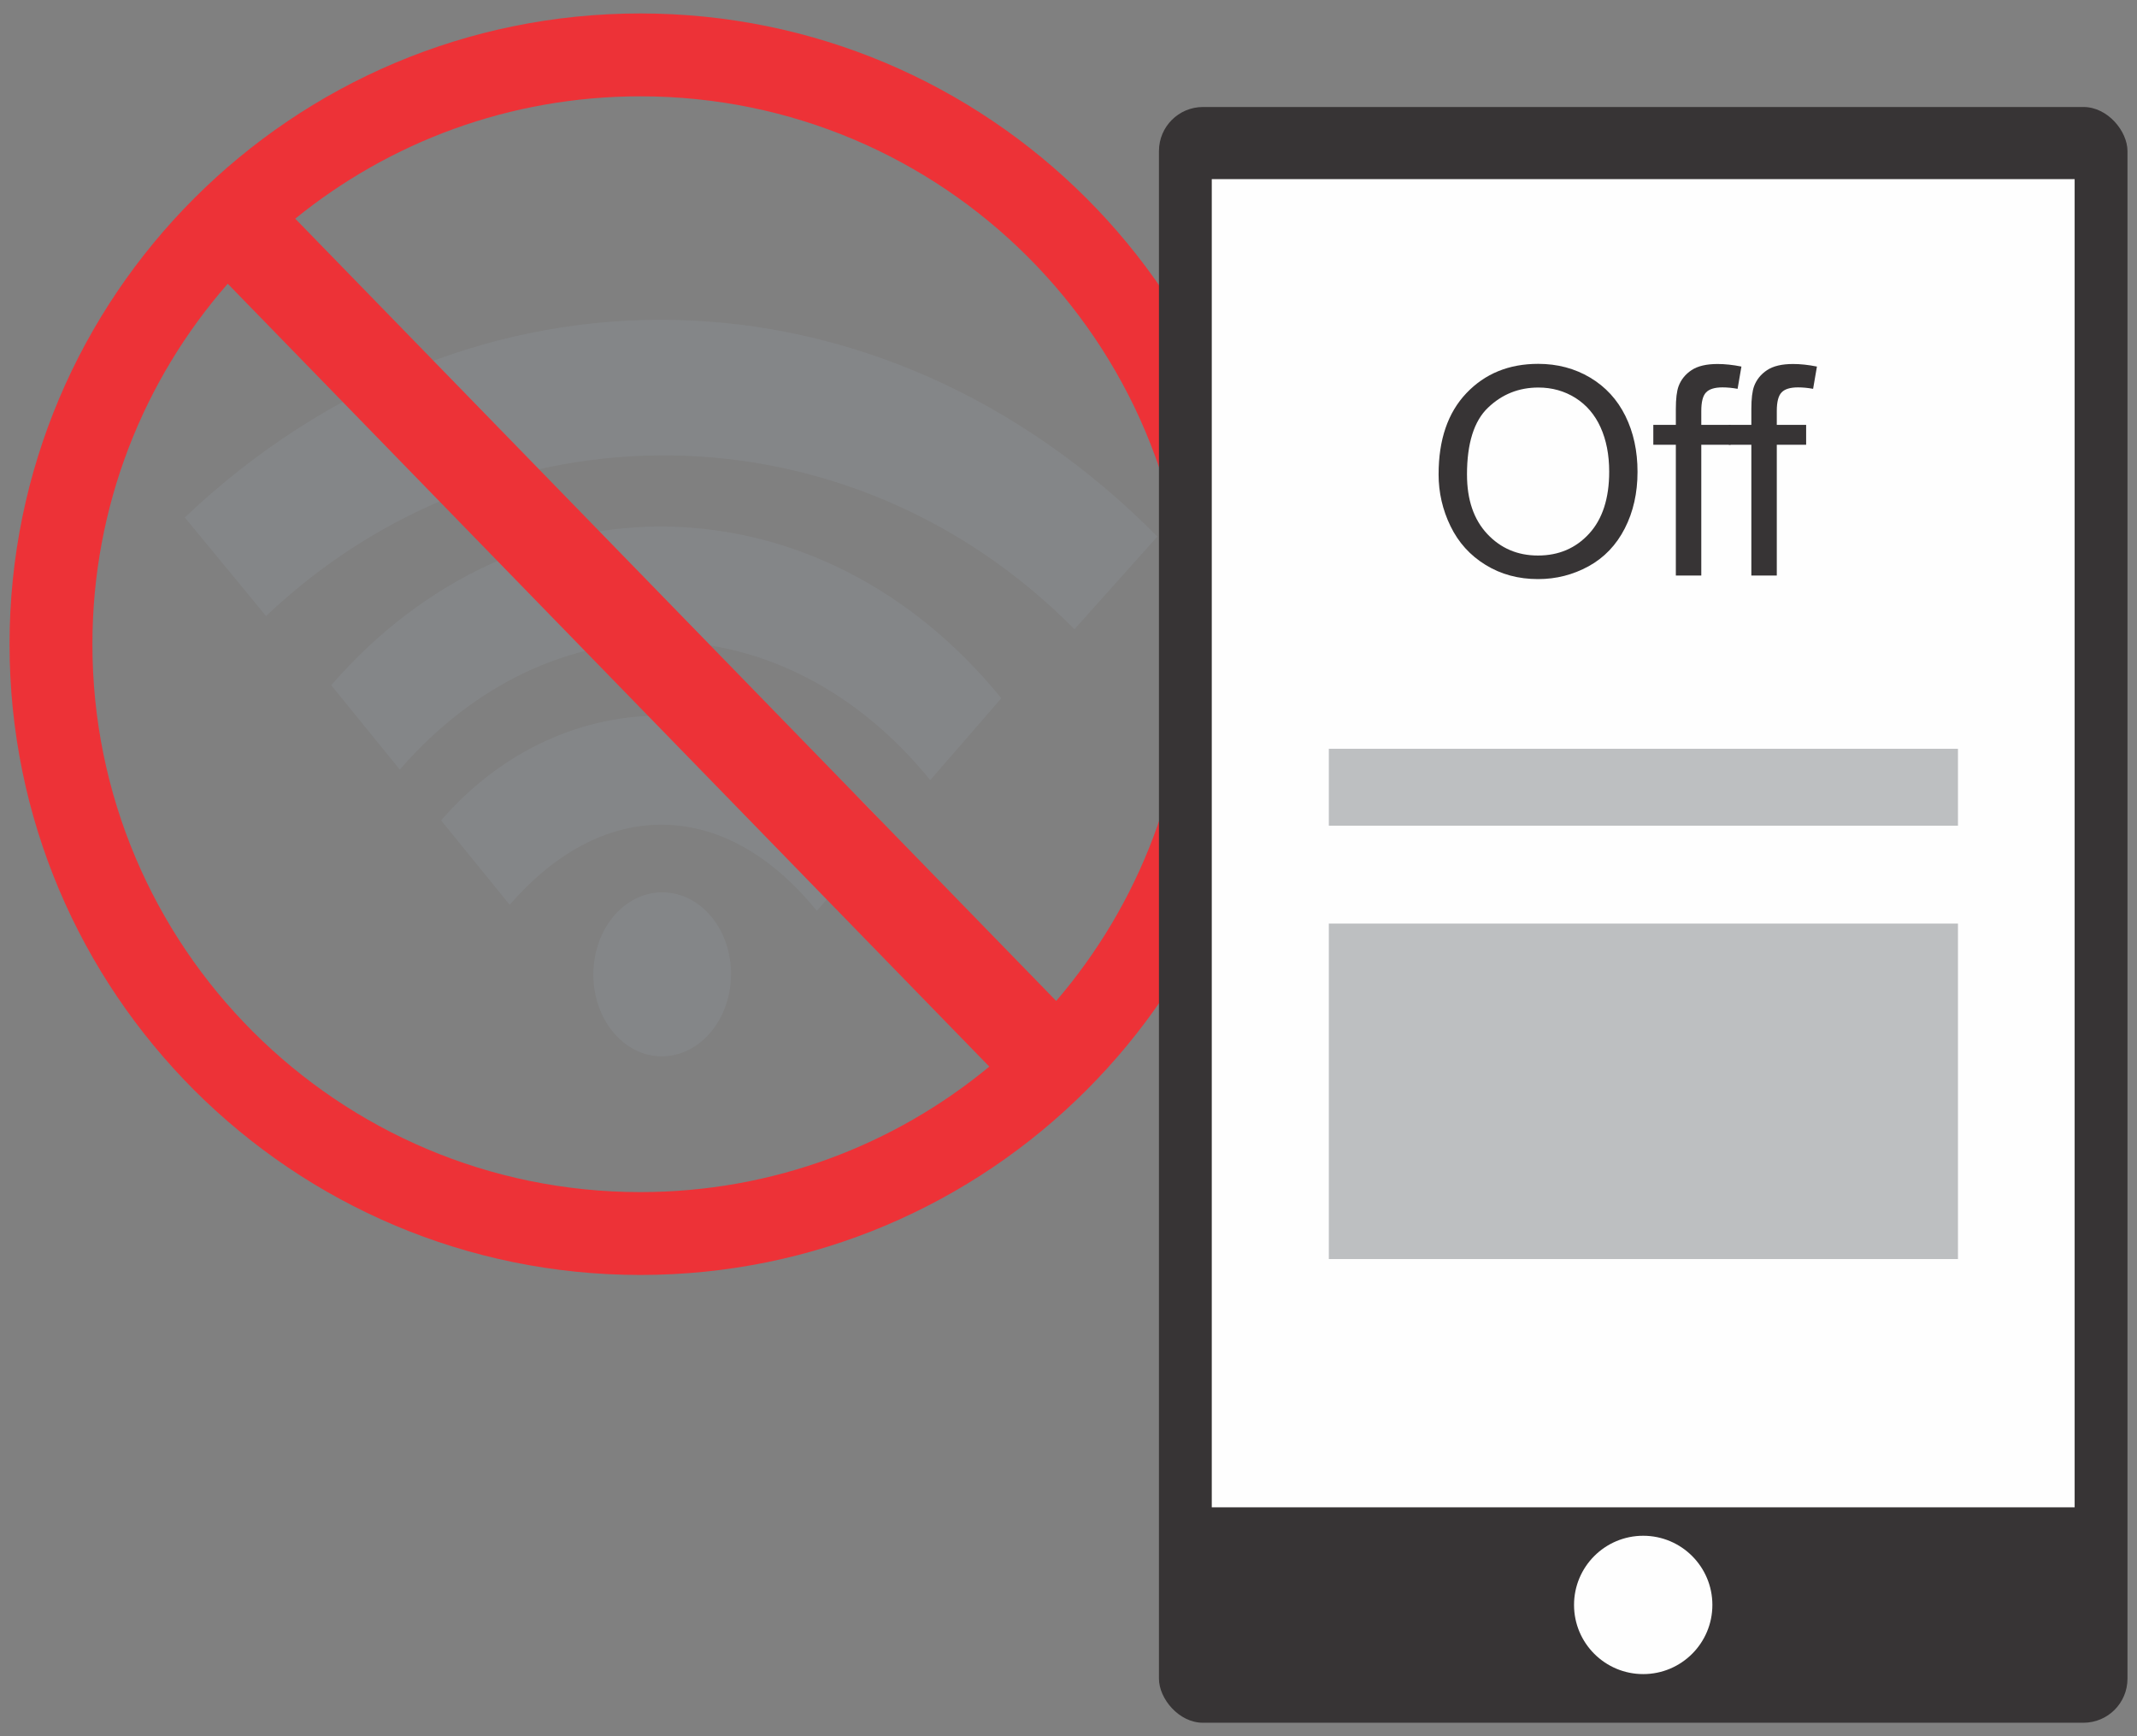
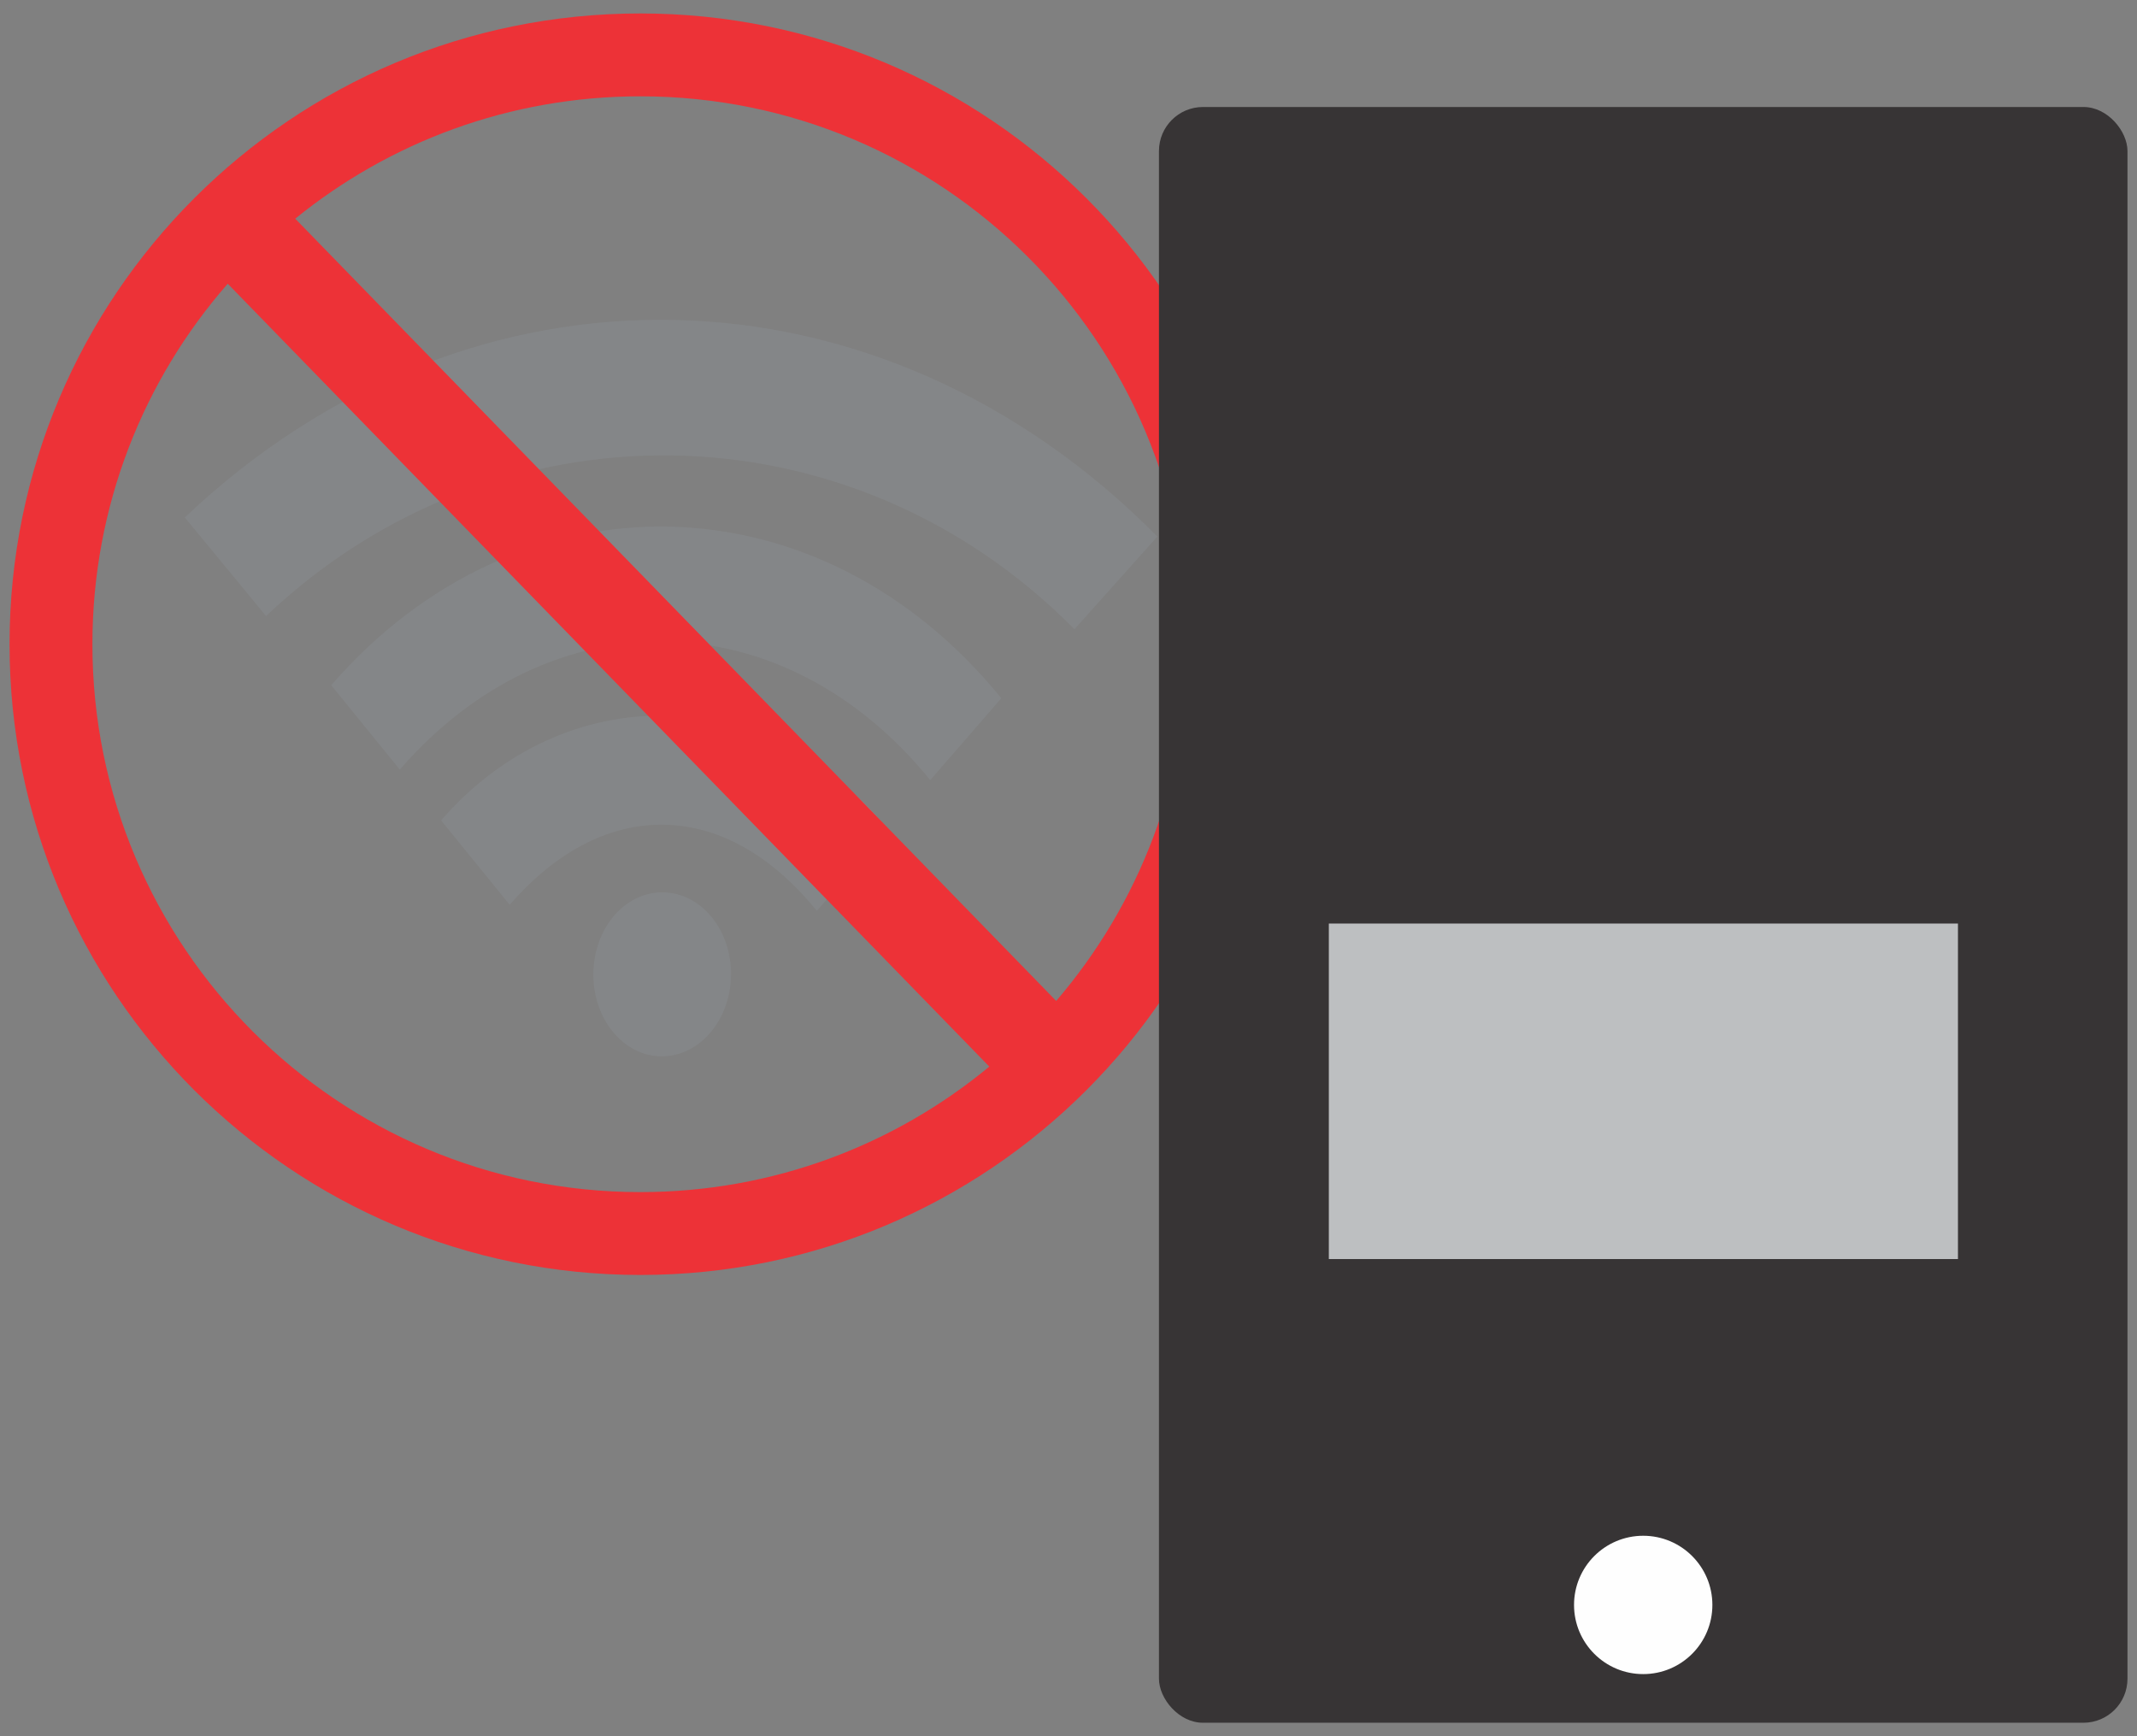
<svg xmlns="http://www.w3.org/2000/svg" xml:space="preserve" width="176px" height="143px" style="shape-rendering:geometricPrecision; text-rendering:geometricPrecision; image-rendering:optimizeQuality; fill-rule:evenodd; clip-rule:evenodd" viewBox="0 0 176 143">
  <rect x="0" y="0" width="176" height="143" fill="#808080" stroke="none" />
  <defs>
    <style type="text/css">
   
    .fil2 {fill:#373435}
    .fil0 {fill:#848688}
    .fil5 {fill:#BDBFC1}
    .fil1 {fill:#ED3237}
    .fil3 {fill:#FEFEFE}
    .fil4 {fill:#373435;fill-rule:nonzero}
   
  </style>
  </defs>
  <g id="Camada_x0020_1">
    <g id="_423611432">
      <path id="_423607832" class="fil0" d="M50.595 75.399c-2.249,2.594 -2.308,6.889 -0.138,9.56 2.177,2.68 5.763,2.724 8.013,0.13 2.256,-2.601 2.322,-6.872 0.152,-9.542 -2.171,-2.671 -5.77,-2.75 -8.027,-0.148z" />
      <path id="_423608000" class="fil0" d="M36.328 67.57l5.648 6.951c3.506,-4.042 7.876,-6.687 12.748,-6.593 4.871,0.094 9.152,2.909 12.552,7.093l5.843 -6.735c-9.889,-12.17 -26.567,-12.502 -36.791,-0.716z" />
      <path id="_423608168" class="fil0" d="M27.28 56.436l5.648 6.951c12.488,-14.397 31.594,-14.017 43.687,0.866l5.85 -6.744c-14.963,-18.415 -39.703,-18.92 -55.185,-1.072z" />
      <path id="_423608336" class="fil0" d="M15.221 42.62l6.692 8.12c19.031,-18.057 48.147,-17.58 66.578,1.087l6.827 -7.634c-22.804,-23.096 -56.504,-23.96 -80.097,-1.573z" />
      <path id="_423605816" class="fil1" d="M52.737 1.108c28.692,0 51.951,23.26 51.951,51.951 0,28.692 -23.26,51.951 -51.951,51.951 -28.693,0 -51.951,-23.26 -51.951,-51.951 0,-28.692 23.259,-51.951 51.951,-51.951zm-28.422 16.903l62.671 64.43c6.778,-7.896 10.877,-18.16 10.877,-29.381 0,-24.923 -20.204,-45.126 -45.126,-45.126 -10.774,0 -20.664,3.778 -28.422,10.077zm57.163 69.838l-62.722 -64.481c-6.94,7.935 -11.145,18.321 -11.145,29.691 0,24.923 20.203,45.126 45.126,45.126 10.921,0 20.935,-3.88 28.741,-10.336z" />
      <g>
        <rect id="_423608648" class="fil2" x="95.45" y="8.813" width="79.766" height="133.078" rx="3.626" ry="3.626" />
-         <rect id="_423608792" class="fil3" x="99.8" y="14.754" width="71.064" height="109.393" />
        <circle id="_423608936" class="fil3" cx="135.332" cy="132.187" r="5.697" />
      </g>
      <path id="_423609152" class="fil4" d="M118.481 39.059c0,-2.844 0.762,-5.071 2.29,-6.678 1.528,-1.607 3.498,-2.413 5.916,-2.413 1.579,0 3.007,0.379 4.276,1.133 1.269,0.758 2.238,1.811 2.904,3.163 0.666,1.349 0.997,2.884 0.997,4.596 0,1.739 -0.347,3.294 -1.049,4.663 -0.703,1.372 -1.695,2.409 -2.98,3.116 -1.289,0.705 -2.673,1.057 -4.161,1.057 -1.615,0 -3.056,-0.387 -4.324,-1.169 -1.272,-0.778 -2.233,-1.843 -2.888,-3.191 -0.654,-1.344 -0.982,-2.772 -0.982,-4.276zm2.339 0.035c0,2.066 0.554,3.69 1.663,4.878 1.113,1.189 2.505,1.783 4.18,1.783 1.708,0 3.112,-0.598 4.213,-1.799 1.101,-1.201 1.655,-2.904 1.655,-5.109 0,-1.393 -0.239,-2.609 -0.71,-3.651 -0.47,-1.041 -1.161,-1.846 -2.066,-2.421 -0.909,-0.57 -1.926,-0.857 -3.056,-0.857 -1.607,0 -2.988,0.55 -4.145,1.656 -1.157,1.101 -1.735,2.943 -1.735,5.521z" />
-       <path id="_4236091521" class="fil4" d="M138.02 47.404l0 -10.774 -1.856 0 0 -1.636 1.856 0 0 -1.32c0,-0.834 0.076,-1.456 0.223,-1.859 0.203,-0.546 0.559,-0.989 1.069,-1.328 0.51,-0.339 1.225,-0.507 2.146,-0.507 0.591,0 1.245,0.067 1.963,0.211l-0.315 1.834c-0.435,-0.079 -0.85,-0.119 -1.241,-0.119 -0.638,0 -1.089,0.136 -1.352,0.411 -0.267,0.272 -0.398,0.782 -0.398,1.532l0 1.145 2.417 0 0 1.636 -2.417 0 0 10.774 -2.094 0z" />
      <path id="_42360915212" class="fil4" d="M144.239 47.404l0 -10.774 -1.856 0 0 -1.636 1.856 0 0 -1.32c0,-0.834 0.076,-1.456 0.223,-1.859 0.203,-0.546 0.559,-0.989 1.069,-1.328 0.51,-0.339 1.225,-0.507 2.146,-0.507 0.591,0 1.245,0.067 1.963,0.211l-0.315 1.834c-0.435,-0.079 -0.85,-0.119 -1.241,-0.119 -0.638,0 -1.089,0.136 -1.352,0.411 -0.267,0.272 -0.398,0.782 -0.398,1.532l0 1.145 2.417 0 0 1.636 -2.417 0 0 10.774 -2.094 0z" />
-       <rect id="_423609248" class="fil5" x="109.441" y="61.673" width="51.814" height="6.333" />
      <rect id="_423609368" class="fil5" x="109.441" y="76.066" width="51.814" height="27.634" />
    </g>
  </g>
</svg>